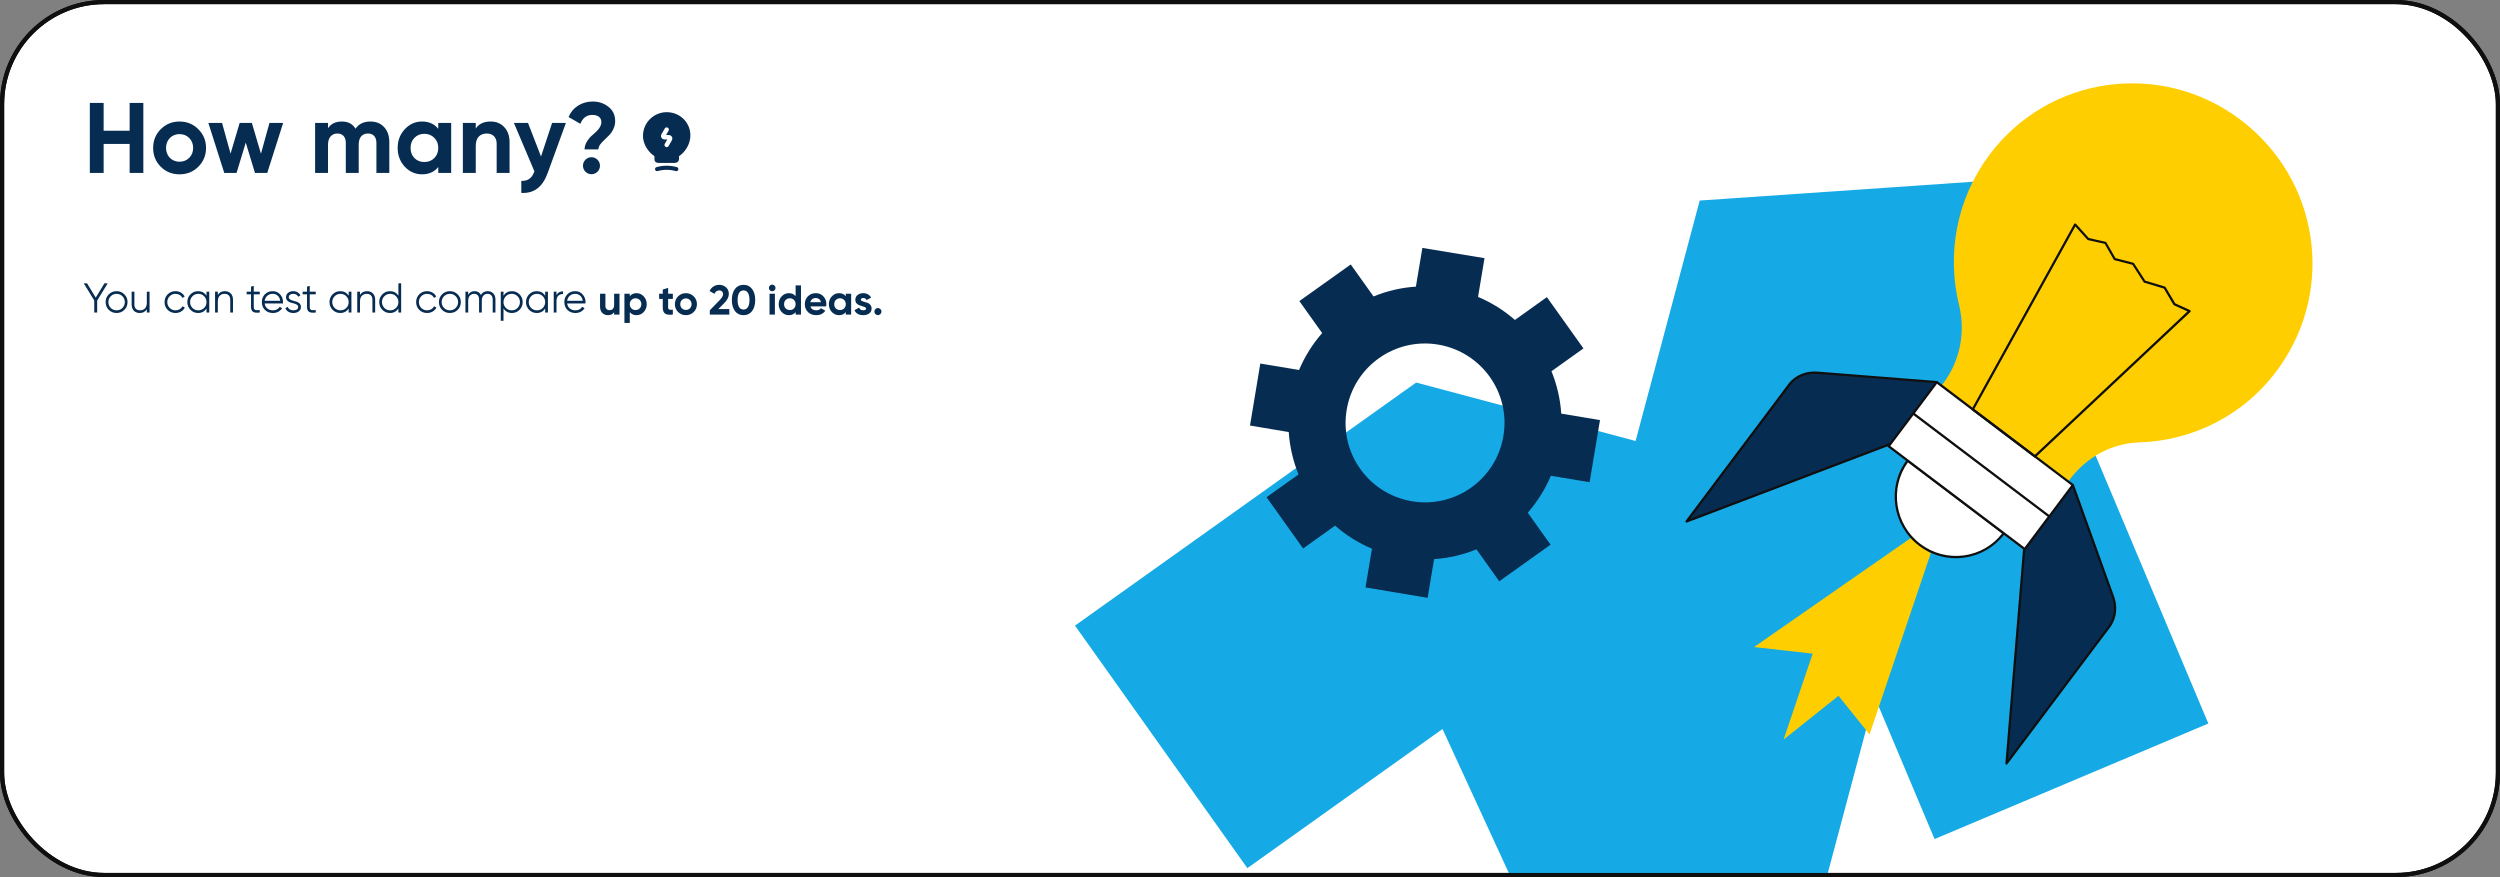
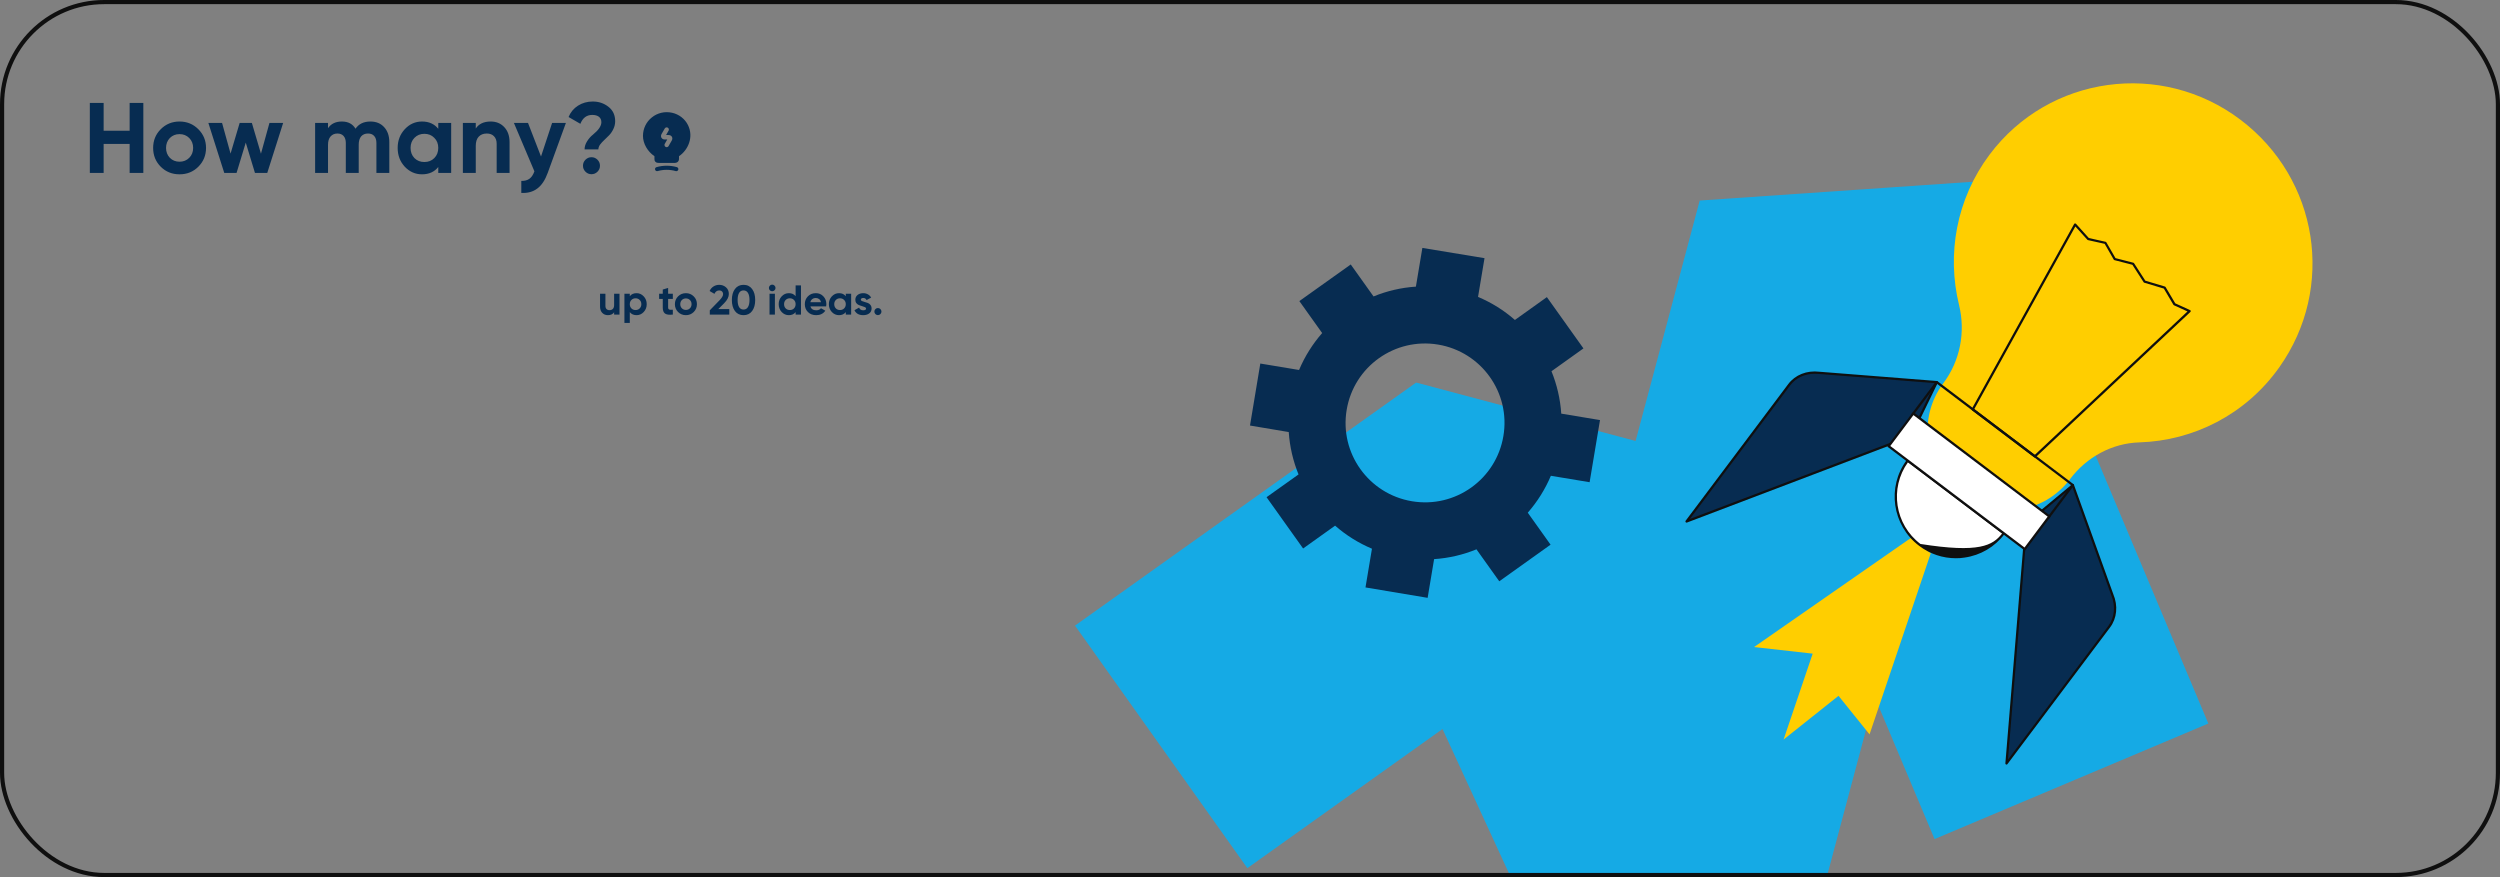
<svg xmlns="http://www.w3.org/2000/svg" width="1200" height="421" viewBox="0 0 1200 421" fill="none">
  <rect x="0" y="0" width="1200" height="421" fill="#808080" stroke="none" />
-   <rect x="1" y="1" width="1198" height="419" rx="49" fill="white" stroke="#0F0F0F" stroke-width="2" />
  <mask id="mask0_346_2181" style="mask-type:alpha" maskUnits="userSpaceOnUse" x="0" y="0" width="1200" height="421">
    <rect width="1200" height="421" rx="50" fill="#15AAE5" />
  </mask>
  <g mask="url(#mask0_346_2181)">
    <path d="M598.732 416.709L516 300.292L679.747 183.623L785.083 211.68L815.861 96.258L950.483 87L1060 347.292L928.585 402.749L899.883 334.573L872.16 438.52L738.492 450L692.406 349.928L598.732 416.709Z" fill="#15AAE5" />
  </g>
  <g clip-path="url(#clip0_346_2181)">
    <path d="M618.598 207.385C619.068 214.466 620.693 221.331 623.293 227.729L607.945 238.656L625.496 263.277L640.844 252.315C646.045 256.879 652.003 260.617 658.54 263.385L655.434 281.968L685.264 286.964L688.37 268.381C695.448 267.914 702.31 266.297 708.702 263.673L719.644 279.021L744.273 261.444L733.331 246.096C737.881 240.884 741.637 234.954 744.418 228.376L763.016 231.467L768 201.634L749.402 198.543C748.932 191.462 747.307 184.597 744.707 178.199L760.055 167.236L742.504 142.615L727.156 153.578C721.955 149.013 715.997 145.275 709.46 142.507L712.566 123.924L682.736 119L679.63 137.583C672.552 138.05 665.69 139.668 659.298 142.291L648.356 126.944L623.69 144.52L634.633 159.868C630.083 165.08 626.327 171.01 623.546 177.588L604.948 174.497L600 204.258L618.598 207.385ZM646.406 196.71C649.873 175.935 669.518 161.917 690.32 165.403C711.085 168.89 725.133 188.515 721.63 209.29C718.163 230.065 698.518 244.083 677.716 240.597C656.951 237.11 642.903 217.485 646.406 196.71Z" fill="#072C51" />
  </g>
  <g clip-path="url(#clip1_346_2181)">
    <path d="M929.651 183.455L917.058 209.453L809.547 250.297L858.821 184.686C862.025 180.441 867.433 178.306 873.242 179.009L929.651 183.455Z" fill="#072C51" />
    <path d="M809.548 250.849C809.372 250.849 809.222 250.774 809.097 250.623C808.947 250.422 808.947 250.146 809.097 249.97L858.371 184.334C861.701 179.913 867.284 177.703 873.318 178.431L929.702 182.877C929.878 182.902 930.053 183.003 930.128 183.154C930.228 183.304 930.228 183.505 930.153 183.681L917.559 209.679C917.509 209.805 917.384 209.905 917.259 209.956L809.748 250.824C809.673 250.849 809.623 250.849 809.548 250.849ZM871.065 179.411C866.257 179.411 861.951 181.42 859.272 185.012L811.15 249.091L916.683 208.976L928.826 183.907L873.218 179.511C872.467 179.461 871.766 179.411 871.065 179.411Z" fill="#0F0F0F" />
    <path d="M994.973 232.839L972.614 251.427L963.125 366.447L1012.4 300.811C1015.6 296.566 1016.15 290.739 1013.85 285.313L994.973 232.839Z" fill="#072C51" />
    <path d="M963.124 367C963.049 367 962.999 367 962.924 366.975C962.698 366.9 962.548 366.648 962.573 366.422L972.062 251.402C972.062 251.251 972.137 251.126 972.263 251.025L994.621 232.437C994.771 232.312 994.946 232.287 995.122 232.337C995.297 232.387 995.447 232.513 995.497 232.688L1014.38 285.187C1016.73 290.764 1016.15 296.767 1012.82 301.188L963.549 366.799C963.449 366.925 963.299 367 963.124 367ZM973.139 251.729L963.825 364.614L1011.95 300.51C1015.03 296.39 1015.55 290.814 1013.35 285.564L994.721 233.769L973.139 251.729Z" fill="#0F0F0F" />
    <path d="M917.158 258.26L841.945 310.583L870.087 313.748L856.116 354.993L882.481 333.994L897.378 352.506L926.772 265.544L917.158 258.26Z" fill="#FFCE00" />
    <path d="M955.038 74.162C983.531 36.207 1037.44 28.747 1075.44 57.483C1112.92 85.817 1121.14 138.04 1094.1 176.246C1077.9 199.129 1052.73 211.538 1026.9 212.342C1013.73 212.744 1001.56 219.425 993.646 229.95C981.052 246.73 957.217 250.046 940.417 237.335C923.616 224.625 920.211 200.712 932.805 183.932C940.842 173.232 943.546 159.441 940.341 146.404C934.408 122.139 938.964 95.588 955.038 74.162Z" fill="#FFCE00" />
    <path d="M921.486 261.55C934.205 271.171 952.257 268.684 961.796 255.974L915.727 221.108C906.188 233.819 908.767 251.929 921.486 261.55Z" fill="white" />
-     <path d="M938.834 267.955C932.475 267.955 926.315 265.896 921.158 261.977C908.213 252.181 905.585 233.693 915.274 220.757C915.374 220.631 915.499 220.556 915.65 220.531C915.8 220.506 915.95 220.556 916.05 220.631L962.119 255.496C962.369 255.672 962.419 256.024 962.219 256.275C957.512 262.53 950.652 266.574 942.89 267.654C941.563 267.88 940.186 267.955 938.834 267.955ZM921.809 261.098C927.843 265.67 935.279 267.604 942.765 266.574C950.051 265.569 956.511 261.852 961.017 256.074L915.825 221.887C906.886 234.321 909.515 251.804 921.809 261.098Z" fill="#0F0F0F" />
-     <path d="M917.865 199.143L983.18 248.545L994.966 232.86L929.651 183.458L917.865 199.143Z" fill="white" />
+     <path d="M938.834 267.955C932.475 267.955 926.315 265.896 921.158 261.977C908.213 252.181 905.585 233.693 915.274 220.757C915.374 220.631 915.499 220.556 915.65 220.531C915.8 220.506 915.95 220.556 916.05 220.631L962.119 255.496C962.369 255.672 962.419 256.024 962.219 256.275C957.512 262.53 950.652 266.574 942.89 267.654C941.563 267.88 940.186 267.955 938.834 267.955ZM921.809 261.098C950.051 265.569 956.511 261.852 961.017 256.074L915.825 221.887C906.886 234.321 909.515 251.804 921.809 261.098Z" fill="#0F0F0F" />
    <path d="M983.177 249.091C983.051 249.091 982.951 249.041 982.851 248.991L917.528 199.581C917.278 199.406 917.228 199.054 917.428 198.803L929.221 183.103C929.321 182.978 929.446 182.902 929.596 182.877C929.747 182.852 929.897 182.902 929.997 182.978L995.295 232.412C995.545 232.588 995.595 232.94 995.395 233.191L983.602 248.89C983.502 249.016 983.377 249.091 983.227 249.116C983.227 249.091 983.202 249.091 983.177 249.091ZM918.655 199.029L983.076 247.76L994.193 232.94L929.747 184.209L918.655 199.029Z" fill="#0F0F0F" />
    <path d="M906.56 214.191L971.875 263.594L983.662 247.909L918.347 198.506L906.56 214.191Z" fill="white" />
    <path d="M971.888 264.137C971.762 264.137 971.662 264.087 971.562 264.037L906.239 214.628C905.989 214.452 905.939 214.1 906.139 213.849L917.932 198.15C918.032 198.024 918.157 197.949 918.307 197.924C918.458 197.899 918.608 197.949 918.708 198.024L984.006 247.458C984.256 247.634 984.306 247.986 984.106 248.237L972.313 263.937C972.213 264.062 972.088 264.137 971.938 264.163C971.938 264.137 971.913 264.137 971.888 264.137ZM907.341 214.075L971.762 262.806L982.879 247.986L918.458 199.255L907.341 214.075Z" fill="#0F0F0F" />
    <path d="M976.745 219.626C976.62 219.626 976.52 219.601 976.42 219.526L946.6 196.969C946.375 196.793 946.325 196.492 946.45 196.266L995.573 107.52C995.648 107.369 995.824 107.269 995.999 107.244C996.174 107.219 996.349 107.294 996.475 107.42L1002.63 114.252L1010.7 116.06C1010.85 116.086 1010.97 116.186 1011.05 116.312L1015.43 123.898L1024.02 126.108C1024.14 126.133 1024.27 126.234 1024.34 126.334L1029.75 134.724L1039.16 137.537C1039.29 137.588 1039.41 137.663 1039.49 137.788L1044.12 145.601L1051.23 148.841C1051.41 148.916 1051.51 149.067 1051.56 149.243C1051.58 149.419 1051.53 149.62 1051.38 149.745L977.121 219.476C977.021 219.576 976.895 219.626 976.745 219.626ZM947.652 196.366L976.695 218.345L1050 149.494L1043.49 146.53C1043.39 146.48 1043.29 146.404 1043.24 146.304L1038.64 138.517L1029.25 135.704C1029.12 135.678 1029.02 135.578 1028.95 135.478L1023.54 127.088L1014.95 124.877C1014.8 124.852 1014.68 124.752 1014.6 124.626L1010.25 117.04L1002.23 115.257C1002.13 115.232 1002.03 115.181 1001.93 115.081L996.174 108.701L947.652 196.366Z" fill="#0F0F0F" />
  </g>
  <rect x="1" y="1" width="1198" height="419" rx="49" stroke="#0F0F0F" stroke-width="2" />
  <path d="M62.224 62.744V49.4H68.8V83H62.224V69.08H49.744V83H43.12V49.4H49.744V62.744H62.224ZM95.202 80.024C92.77 82.456 89.762 83.672 86.178 83.672C82.594 83.672 79.586 82.456 77.154 80.024C74.722 77.592 73.506 74.584 73.506 71C73.506 67.448 74.722 64.456 77.154 62.024C79.618 59.56 82.626 58.328 86.178 58.328C89.73 58.328 92.738 59.56 95.202 62.024C97.666 64.488 98.898 67.48 98.898 71C98.898 74.552 97.666 77.56 95.202 80.024ZM81.522 75.752C82.77 77 84.322 77.624 86.178 77.624C88.034 77.624 89.586 77 90.834 75.752C92.082 74.504 92.706 72.92 92.706 71C92.706 69.08 92.082 67.496 90.834 66.248C89.586 65 88.034 64.376 86.178 64.376C84.322 64.376 82.77 65 81.522 66.248C80.306 67.528 79.698 69.112 79.698 71C79.698 72.888 80.306 74.472 81.522 75.752ZM125.26 73.784L129.34 59H135.916L128.284 83H122.38L117.964 68.456L113.548 83H107.644L100.012 59H106.588L110.668 73.736L115.036 59H120.892L125.26 73.784ZM177.798 58.328C180.55 58.328 182.742 59.224 184.374 61.016C186.038 62.808 186.87 65.208 186.87 68.216V83H180.678V68.648C180.678 67.208 180.326 66.088 179.622 65.288C178.918 64.488 177.926 64.088 176.646 64.088C175.238 64.088 174.134 64.552 173.334 65.48C172.566 66.408 172.182 67.752 172.182 69.512V83H165.99V68.648C165.99 67.208 165.638 66.088 164.934 65.288C164.23 64.488 163.238 64.088 161.958 64.088C160.582 64.088 159.478 64.568 158.646 65.528C157.846 66.456 157.446 67.784 157.446 69.512V83H151.254V59H157.446V61.544C158.886 59.4 161.11 58.328 164.118 58.328C167.094 58.328 169.27 59.48 170.646 61.784C172.214 59.48 174.598 58.328 177.798 58.328ZM210.369 61.832V59H216.561V83H210.369V80.168C208.513 82.504 205.905 83.672 202.545 83.672C199.345 83.672 196.593 82.456 194.289 80.024C192.017 77.56 190.881 74.552 190.881 71C190.881 67.48 192.017 64.488 194.289 62.024C196.593 59.56 199.345 58.328 202.545 58.328C205.905 58.328 208.513 59.496 210.369 61.832ZM198.945 75.896C200.193 77.144 201.777 77.768 203.697 77.768C205.617 77.768 207.201 77.144 208.449 75.896C209.729 74.616 210.369 72.984 210.369 71C210.369 69.016 209.729 67.4 208.449 66.152C207.201 64.872 205.617 64.232 203.697 64.232C201.777 64.232 200.193 64.872 198.945 66.152C197.697 67.4 197.073 69.016 197.073 71C197.073 72.984 197.697 74.616 198.945 75.896ZM235.52 58.328C238.176 58.328 240.336 59.208 242 60.968C243.728 62.76 244.592 65.192 244.592 68.264V83H238.4V69.032C238.4 67.464 237.968 66.248 237.104 65.384C236.272 64.52 235.12 64.088 233.648 64.088C232.016 64.088 230.72 64.6 229.76 65.624C228.832 66.616 228.368 68.088 228.368 70.04V83H222.176V59H228.368V61.688C229.84 59.448 232.224 58.328 235.52 58.328ZM259.683 75.128L265.011 59H271.635L262.899 83C261.651 86.456 259.987 88.952 257.907 90.488C255.859 92.056 253.299 92.76 250.227 92.6V86.84C251.859 86.872 253.171 86.52 254.163 85.784C255.155 85.048 255.939 83.864 256.515 82.232L246.675 59H253.443L259.683 75.128ZM287.218 71.72H280.594C280.594 70.408 280.994 69.112 281.794 67.832C282.594 66.552 283.538 65.48 284.626 64.616C287.314 62.44 288.658 60.456 288.658 58.664C288.658 57.544 288.274 56.68 287.506 56.072C286.738 55.464 285.666 55.16 284.29 55.16C281.602 55.16 279.698 56.584 278.578 59.432L272.914 56.168C273.874 53.832 275.394 52.008 277.474 50.696C279.554 49.384 281.906 48.728 284.53 48.728C287.41 48.728 289.922 49.576 292.066 51.272C294.21 52.936 295.282 55.24 295.282 58.184C295.282 59.496 294.994 60.744 294.418 61.928C293.874 63.08 293.202 64.072 292.402 64.904C291.634 65.704 290.85 66.472 290.05 67.208C289.282 67.912 288.61 68.648 288.034 69.416C287.49 70.184 287.218 70.952 287.218 71.72ZM287.986 79.544C287.986 80.664 287.586 81.624 286.786 82.424C285.986 83.224 285.026 83.624 283.906 83.624C282.786 83.624 281.826 83.224 281.026 82.424C280.226 81.624 279.826 80.664 279.826 79.544C279.826 78.424 280.226 77.464 281.026 76.664C281.826 75.864 282.786 75.464 283.906 75.464C285.026 75.464 285.986 75.864 286.786 76.664C287.586 77.464 287.986 78.424 287.986 79.544Z" fill="#072C51" />
  <path d="M324.618 82.164C324.533 82.164 324.434 82.15 324.349 82.122C321.502 81.314 318.512 81.314 315.665 82.122C315.141 82.264 314.588 81.966 314.446 81.442C314.291 80.918 314.602 80.365 315.126 80.224C318.328 79.317 321.7 79.317 324.902 80.224C325.426 80.379 325.737 80.918 325.582 81.442C325.44 81.881 325.043 82.164 324.618 82.164Z" fill="#072C51" />
  <path d="M330.215 60.012C328.742 57.037 325.894 54.841 322.593 54.119C319.137 53.354 315.595 54.175 312.889 56.357C310.169 58.525 308.625 61.769 308.625 65.24C308.625 68.909 310.821 72.748 314.136 74.972V76.148C314.122 76.545 314.108 77.154 314.589 77.65C315.085 78.16 315.822 78.216 316.403 78.216H323.67C324.435 78.216 325.016 78.004 325.413 77.607C325.951 77.055 325.937 76.346 325.923 75.964V74.972C330.314 72.011 333.077 65.764 330.215 60.012ZM322.438 67.464L320.922 70.099C320.723 70.439 320.369 70.637 320.001 70.637C319.817 70.637 319.633 70.595 319.477 70.496C318.967 70.198 318.797 69.546 319.08 69.05L320.284 66.954H319.094C318.386 66.954 317.805 66.642 317.493 66.118C317.182 65.58 317.21 64.928 317.564 64.305L319.08 61.67C319.378 61.16 320.029 60.99 320.525 61.273C321.035 61.57 321.205 62.222 320.922 62.718L319.718 64.815H320.908C321.616 64.815 322.197 65.126 322.508 65.65C322.82 66.189 322.792 66.855 322.438 67.464Z" fill="#072C51" />
-   <path d="M51.7 136L46.64 144.26V150H45.24V144.22L40.2 136H41.78L45.96 142.86L50.12 136H51.7ZM59.682 148.74C58.669 149.74 57.429 150.24 55.962 150.24C54.496 150.24 53.249 149.74 52.222 148.74C51.209 147.727 50.702 146.48 50.702 145C50.702 143.52 51.209 142.28 52.222 141.28C53.249 140.267 54.496 139.76 55.962 139.76C57.429 139.76 58.669 140.267 59.682 141.28C60.709 142.28 61.222 143.52 61.222 145C61.222 146.48 60.709 147.727 59.682 148.74ZM53.162 147.82C53.922 148.58 54.856 148.96 55.962 148.96C57.069 148.96 58.002 148.58 58.762 147.82C59.522 147.047 59.902 146.107 59.902 145C59.902 143.893 59.522 142.96 58.762 142.2C58.002 141.427 57.069 141.04 55.962 141.04C54.856 141.04 53.922 141.427 53.162 142.2C52.402 142.96 52.022 143.893 52.022 145C52.022 146.107 52.402 147.047 53.162 147.82ZM70.471 140H71.791V150H70.471V148.44C69.725 149.64 68.605 150.24 67.111 150.24C65.898 150.24 64.938 149.873 64.231 149.14C63.538 148.393 63.191 147.393 63.191 146.14V140H64.511V146.14C64.511 147.033 64.745 147.727 65.211 148.22C65.691 148.713 66.365 148.96 67.231 148.96C68.191 148.96 68.971 148.66 69.571 148.06C70.171 147.447 70.471 146.507 70.471 145.24V140ZM84.244 150.24C82.737 150.24 81.484 149.74 80.484 148.74C79.484 147.727 78.984 146.48 78.984 145C78.984 143.52 79.484 142.28 80.484 141.28C81.484 140.267 82.737 139.76 84.244 139.76C85.23 139.76 86.117 140 86.904 140.48C87.69 140.947 88.264 141.58 88.624 142.38L87.544 143C87.277 142.4 86.844 141.927 86.244 141.58C85.657 141.22 84.99 141.04 84.244 141.04C83.137 141.04 82.204 141.427 81.444 142.2C80.684 142.96 80.304 143.893 80.304 145C80.304 146.107 80.684 147.047 81.444 147.82C82.204 148.58 83.137 148.96 84.244 148.96C84.99 148.96 85.657 148.787 86.244 148.44C86.83 148.08 87.29 147.6 87.624 147L88.724 147.64C88.31 148.44 87.704 149.073 86.904 149.54C86.104 150.007 85.217 150.24 84.244 150.24ZM99.121 140H100.441V150H99.121V148.04C98.201 149.507 96.854 150.24 95.081 150.24C93.654 150.24 92.434 149.733 91.421 148.72C90.421 147.707 89.921 146.467 89.921 145C89.921 143.533 90.421 142.293 91.421 141.28C92.434 140.267 93.654 139.76 95.081 139.76C96.854 139.76 98.201 140.493 99.121 141.96V140ZM92.381 147.82C93.141 148.58 94.074 148.96 95.181 148.96C96.288 148.96 97.221 148.58 97.981 147.82C98.741 147.047 99.121 146.107 99.121 145C99.121 143.893 98.741 142.96 97.981 142.2C97.221 141.427 96.288 141.04 95.181 141.04C94.074 141.04 93.141 141.427 92.381 142.2C91.621 142.96 91.241 143.893 91.241 145C91.241 146.107 91.621 147.047 92.381 147.82ZM107.916 139.76C109.129 139.76 110.083 140.133 110.776 140.88C111.483 141.613 111.836 142.607 111.836 143.86V150H110.516V143.86C110.516 142.967 110.276 142.273 109.796 141.78C109.329 141.287 108.663 141.04 107.796 141.04C106.836 141.04 106.056 141.347 105.456 141.96C104.856 142.56 104.556 143.493 104.556 144.76V150H103.236V140H104.556V141.56C105.303 140.36 106.423 139.76 107.916 139.76ZM124.688 141.28H121.808V147.34C121.808 147.887 121.915 148.28 122.128 148.52C122.342 148.747 122.662 148.867 123.088 148.88C123.515 148.88 124.048 148.867 124.688 148.84V150C123.288 150.213 122.235 150.113 121.528 149.7C120.835 149.287 120.488 148.5 120.488 147.34V141.28H118.388V140H120.488V137.6L121.808 137.2V140H124.688V141.28ZM130.903 139.76C132.383 139.76 133.576 140.287 134.483 141.34C135.403 142.38 135.863 143.613 135.863 145.04C135.863 145.187 135.849 145.393 135.823 145.66H127.043C127.176 146.673 127.603 147.48 128.323 148.08C129.056 148.667 129.956 148.96 131.023 148.96C131.783 148.96 132.436 148.807 132.983 148.5C133.543 148.18 133.963 147.767 134.243 147.26L135.403 147.94C134.963 148.647 134.363 149.207 133.603 149.62C132.843 150.033 131.976 150.24 131.003 150.24C129.429 150.24 128.149 149.747 127.163 148.76C126.176 147.773 125.683 146.52 125.683 145C125.683 143.507 126.169 142.26 127.143 141.26C128.116 140.26 129.369 139.76 130.903 139.76ZM130.903 141.04C129.863 141.04 128.989 141.353 128.283 141.98C127.589 142.593 127.176 143.393 127.043 144.38H134.503C134.369 143.327 133.963 142.507 133.283 141.92C132.603 141.333 131.809 141.04 130.903 141.04ZM138.612 142.62C138.612 143.073 138.812 143.433 139.212 143.7C139.612 143.967 140.099 144.173 140.672 144.32C141.245 144.467 141.819 144.633 142.392 144.82C142.965 144.993 143.452 145.293 143.852 145.72C144.252 146.133 144.452 146.68 144.452 147.36C144.452 148.213 144.112 148.907 143.432 149.44C142.765 149.973 141.899 150.24 140.832 150.24C139.872 150.24 139.052 150.027 138.372 149.6C137.705 149.173 137.239 148.62 136.972 147.94L138.092 147.28C138.279 147.8 138.612 148.213 139.092 148.52C139.585 148.813 140.165 148.96 140.832 148.96C141.485 148.96 142.032 148.833 142.472 148.58C142.912 148.313 143.132 147.907 143.132 147.36C143.132 146.907 142.932 146.547 142.532 146.28C142.132 146.013 141.645 145.807 141.072 145.66C140.499 145.513 139.925 145.353 139.352 145.18C138.779 144.993 138.292 144.693 137.892 144.28C137.492 143.853 137.292 143.3 137.292 142.62C137.292 141.807 137.612 141.127 138.252 140.58C138.905 140.033 139.725 139.76 140.712 139.76C141.525 139.76 142.239 139.947 142.852 140.32C143.465 140.68 143.919 141.173 144.212 141.8L143.112 142.44C142.725 141.507 141.925 141.04 140.712 141.04C140.139 141.04 139.645 141.18 139.232 141.46C138.819 141.727 138.612 142.113 138.612 142.62ZM151.563 141.28H148.683V147.34C148.683 147.887 148.79 148.28 149.003 148.52C149.217 148.747 149.537 148.867 149.963 148.88C150.39 148.88 150.923 148.867 151.563 148.84V150C150.163 150.213 149.11 150.113 148.403 149.7C147.71 149.287 147.363 148.5 147.363 147.34V141.28H145.263V140H147.363V137.6L148.683 137.2V140H151.563V141.28ZM167.363 140H168.683V150H167.363V148.04C166.443 149.507 165.097 150.24 163.323 150.24C161.897 150.24 160.677 149.733 159.663 148.72C158.663 147.707 158.163 146.467 158.163 145C158.163 143.533 158.663 142.293 159.663 141.28C160.677 140.267 161.897 139.76 163.323 139.76C165.097 139.76 166.443 140.493 167.363 141.96V140ZM160.623 147.82C161.383 148.58 162.317 148.96 163.423 148.96C164.53 148.96 165.463 148.58 166.223 147.82C166.983 147.047 167.363 146.107 167.363 145C167.363 143.893 166.983 142.96 166.223 142.2C165.463 141.427 164.53 141.04 163.423 141.04C162.317 141.04 161.383 141.427 160.623 142.2C159.863 142.96 159.483 143.893 159.483 145C159.483 146.107 159.863 147.047 160.623 147.82ZM176.158 139.76C177.371 139.76 178.325 140.133 179.018 140.88C179.725 141.613 180.078 142.607 180.078 143.86V150H178.758V143.86C178.758 142.967 178.518 142.273 178.038 141.78C177.571 141.287 176.905 141.04 176.038 141.04C175.078 141.04 174.298 141.347 173.698 141.96C173.098 142.56 172.798 143.493 172.798 144.76V150H171.478V140H172.798V141.56C173.545 140.36 174.665 139.76 176.158 139.76ZM191.23 136H192.55V150H191.23V148.04C190.31 149.507 188.964 150.24 187.19 150.24C185.764 150.24 184.544 149.733 183.53 148.72C182.53 147.707 182.03 146.467 182.03 145C182.03 143.533 182.53 142.293 183.53 141.28C184.544 140.267 185.764 139.76 187.19 139.76C188.964 139.76 190.31 140.493 191.23 141.96V136ZM184.49 147.82C185.25 148.58 186.184 148.96 187.29 148.96C188.397 148.96 189.33 148.58 190.09 147.82C190.85 147.047 191.23 146.107 191.23 145C191.23 143.893 190.85 142.96 190.09 142.2C189.33 141.427 188.397 141.04 187.29 141.04C186.184 141.04 185.25 141.427 184.49 142.2C183.73 142.96 183.35 143.893 183.35 145C183.35 146.107 183.73 147.047 184.49 147.82ZM205.005 150.24C203.499 150.24 202.245 149.74 201.245 148.74C200.245 147.727 199.745 146.48 199.745 145C199.745 143.52 200.245 142.28 201.245 141.28C202.245 140.267 203.499 139.76 205.005 139.76C205.992 139.76 206.879 140 207.665 140.48C208.452 140.947 209.025 141.58 209.385 142.38L208.305 143C208.039 142.4 207.605 141.927 207.005 141.58C206.419 141.22 205.752 141.04 205.005 141.04C203.899 141.04 202.965 141.427 202.205 142.2C201.445 142.96 201.065 143.893 201.065 145C201.065 146.107 201.445 147.047 202.205 147.82C202.965 148.58 203.899 148.96 205.005 148.96C205.752 148.96 206.419 148.787 207.005 148.44C207.592 148.08 208.052 147.6 208.385 147L209.485 147.64C209.072 148.44 208.465 149.073 207.665 149.54C206.865 150.007 205.979 150.24 205.005 150.24ZM219.663 148.74C218.649 149.74 217.409 150.24 215.943 150.24C214.476 150.24 213.229 149.74 212.203 148.74C211.189 147.727 210.683 146.48 210.683 145C210.683 143.52 211.189 142.28 212.203 141.28C213.229 140.267 214.476 139.76 215.943 139.76C217.409 139.76 218.649 140.267 219.663 141.28C220.689 142.28 221.203 143.52 221.203 145C221.203 146.48 220.689 147.727 219.663 148.74ZM213.143 147.82C213.903 148.58 214.836 148.96 215.943 148.96C217.049 148.96 217.983 148.58 218.743 147.82C219.503 147.047 219.883 146.107 219.883 145C219.883 143.893 219.503 142.96 218.743 142.2C217.983 141.427 217.049 141.04 215.943 141.04C214.836 141.04 213.903 141.427 213.143 142.2C212.383 142.96 212.003 143.893 212.003 145C212.003 146.107 212.383 147.047 213.143 147.82ZM234.072 139.76C235.192 139.76 236.092 140.12 236.772 140.84C237.465 141.56 237.812 142.533 237.812 143.76V150H236.492V143.76C236.492 142.893 236.265 142.227 235.812 141.76C235.372 141.28 234.785 141.04 234.052 141.04C233.225 141.04 232.552 141.32 232.032 141.88C231.525 142.427 231.272 143.287 231.272 144.46V150H229.952V143.76C229.952 142.88 229.738 142.207 229.312 141.74C228.898 141.273 228.332 141.04 227.612 141.04C226.812 141.04 226.132 141.32 225.572 141.88C225.012 142.44 224.732 143.3 224.732 144.46V150H223.412V140H224.732V141.46C225.452 140.327 226.472 139.76 227.792 139.76C229.232 139.76 230.245 140.367 230.832 141.58C231.552 140.367 232.632 139.76 234.072 139.76ZM245.725 139.76C247.152 139.76 248.365 140.267 249.365 141.28C250.378 142.293 250.885 143.533 250.885 145C250.885 146.467 250.378 147.707 249.365 148.72C248.365 149.733 247.152 150.24 245.725 150.24C243.952 150.24 242.605 149.507 241.685 148.04V154H240.365V140H241.685V141.96C242.605 140.493 243.952 139.76 245.725 139.76ZM242.825 147.82C243.585 148.58 244.518 148.96 245.625 148.96C246.732 148.96 247.665 148.58 248.425 147.82C249.185 147.047 249.565 146.107 249.565 145C249.565 143.893 249.185 142.96 248.425 142.2C247.665 141.427 246.732 141.04 245.625 141.04C244.518 141.04 243.585 141.427 242.825 142.2C242.065 142.96 241.685 143.893 241.685 145C241.685 146.107 242.065 147.047 242.825 147.82ZM261.68 140H263V150H261.68V148.04C260.76 149.507 259.413 150.24 257.64 150.24C256.213 150.24 254.993 149.733 253.98 148.72C252.98 147.707 252.48 146.467 252.48 145C252.48 143.533 252.98 142.293 253.98 141.28C254.993 140.267 256.213 139.76 257.64 139.76C259.413 139.76 260.76 140.493 261.68 141.96V140ZM254.94 147.82C255.7 148.58 256.633 148.96 257.74 148.96C258.846 148.96 259.78 148.58 260.54 147.82C261.3 147.047 261.68 146.107 261.68 145C261.68 143.893 261.3 142.96 260.54 142.2C259.78 141.427 258.846 141.04 257.74 141.04C256.633 141.04 255.7 141.427 254.94 142.2C254.18 142.96 253.8 143.893 253.8 145C253.8 146.107 254.18 147.047 254.94 147.82ZM267.115 141.66C267.728 140.447 268.781 139.84 270.275 139.84V141.12C269.368 141.12 268.615 141.387 268.015 141.92C267.415 142.453 267.115 143.293 267.115 144.44V150H265.795V140H267.115V141.66ZM276.098 139.76C277.578 139.76 278.771 140.287 279.678 141.34C280.598 142.38 281.058 143.613 281.058 145.04C281.058 145.187 281.045 145.393 281.018 145.66H272.238C272.371 146.673 272.798 147.48 273.518 148.08C274.251 148.667 275.151 148.96 276.218 148.96C276.978 148.96 277.631 148.807 278.178 148.5C278.738 148.18 279.158 147.767 279.438 147.26L280.598 147.94C280.158 148.647 279.558 149.207 278.798 149.62C278.038 150.033 277.171 150.24 276.198 150.24C274.625 150.24 273.345 149.747 272.358 148.76C271.371 147.773 270.878 146.52 270.878 145C270.878 143.507 271.365 142.26 272.338 141.26C273.311 140.26 274.565 139.76 276.098 139.76ZM276.098 141.04C275.058 141.04 274.185 141.353 273.478 141.98C272.785 142.593 272.371 143.393 272.238 144.38H279.698C279.565 143.327 279.158 142.507 278.478 141.92C277.798 141.333 277.005 141.04 276.098 141.04Z" fill="#072C51" />
  <path d="M294.78 141H297.36V151H294.78V149.88C294.153 150.813 293.16 151.28 291.8 151.28C290.707 151.28 289.8 150.913 289.08 150.18C288.373 149.447 288.02 148.433 288.02 147.14V141H290.6V146.82C290.6 147.487 290.78 148 291.14 148.36C291.5 148.707 291.98 148.88 292.58 148.88C293.247 148.88 293.78 148.673 294.18 148.26C294.58 147.847 294.78 147.227 294.78 146.4V141ZM305.543 140.72C306.89 140.72 308.036 141.233 308.983 142.26C309.943 143.273 310.423 144.52 310.423 146C310.423 147.48 309.943 148.733 308.983 149.76C308.036 150.773 306.89 151.28 305.543 151.28C304.143 151.28 303.063 150.793 302.303 149.82V155H299.723V141H302.303V142.18C303.063 141.207 304.143 140.72 305.543 140.72ZM303.083 148.04C303.603 148.56 304.263 148.82 305.063 148.82C305.863 148.82 306.523 148.56 307.043 148.04C307.576 147.507 307.843 146.827 307.843 146C307.843 145.173 307.576 144.5 307.043 143.98C306.523 143.447 305.863 143.18 305.063 143.18C304.263 143.18 303.603 143.447 303.083 143.98C302.563 144.5 302.303 145.173 302.303 146C302.303 146.827 302.563 147.507 303.083 148.04ZM322.963 143.48H320.703V147.64C320.703 147.987 320.789 148.24 320.963 148.4C321.136 148.56 321.389 148.653 321.723 148.68C322.056 148.693 322.469 148.687 322.963 148.66V151C321.189 151.2 319.936 151.033 319.203 150.5C318.483 149.967 318.123 149.013 318.123 147.64V143.48H316.383V141H318.123V138.98L320.703 138.2V141H322.963V143.48ZM332.989 149.76C331.962 150.773 330.709 151.28 329.229 151.28C327.749 151.28 326.496 150.773 325.469 149.76C324.456 148.733 323.949 147.48 323.949 146C323.949 144.52 324.456 143.273 325.469 142.26C326.496 141.233 327.749 140.72 329.229 140.72C330.709 140.72 331.962 141.233 332.989 142.26C334.016 143.273 334.529 144.52 334.529 146C334.529 147.48 334.016 148.733 332.989 149.76ZM327.289 147.98C327.809 148.5 328.456 148.76 329.229 148.76C330.002 148.76 330.649 148.5 331.169 147.98C331.689 147.46 331.949 146.8 331.949 146C331.949 145.2 331.689 144.54 331.169 144.02C330.649 143.5 330.002 143.24 329.229 143.24C328.456 143.24 327.809 143.5 327.289 144.02C326.782 144.54 326.529 145.2 326.529 146C326.529 146.8 326.782 147.46 327.289 147.98ZM340.704 151V148.94L345.484 144.02C346.551 142.9 347.084 141.967 347.084 141.22C347.084 140.673 346.911 140.233 346.564 139.9C346.231 139.567 345.797 139.4 345.264 139.4C344.211 139.4 343.431 139.947 342.924 141.04L340.604 139.68C341.044 138.72 341.677 137.987 342.504 137.48C343.331 136.973 344.237 136.72 345.224 136.72C346.491 136.72 347.577 137.12 348.484 137.92C349.391 138.707 349.844 139.773 349.844 141.12C349.844 142.573 349.077 144.067 347.544 145.6L344.804 148.34H350.064V151H340.704ZM356.894 151.28C355.147 151.28 353.774 150.62 352.774 149.3C351.787 147.967 351.294 146.2 351.294 144C351.294 141.8 351.787 140.04 352.774 138.72C353.774 137.387 355.147 136.72 356.894 136.72C358.654 136.72 360.027 137.387 361.014 138.72C362 140.04 362.494 141.8 362.494 144C362.494 146.2 362 147.967 361.014 149.3C360.027 150.62 358.654 151.28 356.894 151.28ZM354.774 147.42C355.254 148.193 355.96 148.58 356.894 148.58C357.827 148.58 358.534 148.187 359.014 147.4C359.507 146.613 359.754 145.48 359.754 144C359.754 142.507 359.507 141.367 359.014 140.58C358.534 139.793 357.827 139.4 356.894 139.4C355.96 139.4 355.254 139.793 354.774 140.58C354.294 141.367 354.054 142.507 354.054 144C354.054 145.493 354.294 146.633 354.774 147.42ZM370.651 139.8C370.225 139.8 369.851 139.647 369.531 139.34C369.225 139.02 369.071 138.647 369.071 138.22C369.071 137.793 369.225 137.42 369.531 137.1C369.851 136.78 370.225 136.62 370.651 136.62C371.091 136.62 371.465 136.78 371.771 137.1C372.091 137.42 372.251 137.793 372.251 138.22C372.251 138.647 372.091 139.02 371.771 139.34C371.465 139.647 371.091 139.8 370.651 139.8ZM369.371 151V141H371.951V151H369.371ZM381.893 137H384.473V151H381.893V149.82C381.133 150.793 380.053 151.28 378.653 151.28C377.306 151.28 376.153 150.773 375.193 149.76C374.246 148.733 373.773 147.48 373.773 146C373.773 144.52 374.246 143.273 375.193 142.26C376.153 141.233 377.306 140.72 378.653 140.72C380.053 140.72 381.133 141.207 381.893 142.18V137ZM377.133 148.04C377.666 148.56 378.333 148.82 379.133 148.82C379.933 148.82 380.593 148.56 381.113 148.04C381.633 147.507 381.893 146.827 381.893 146C381.893 145.173 381.633 144.5 381.113 143.98C380.593 143.447 379.933 143.18 379.133 143.18C378.333 143.18 377.666 143.447 377.133 143.98C376.613 144.5 376.353 145.173 376.353 146C376.353 146.827 376.613 147.507 377.133 148.04ZM389.012 147.06C389.359 148.313 390.299 148.94 391.832 148.94C392.819 148.94 393.566 148.607 394.072 147.94L396.152 149.14C395.166 150.567 393.712 151.28 391.792 151.28C390.139 151.28 388.812 150.78 387.812 149.78C386.812 148.78 386.312 147.52 386.312 146C386.312 144.493 386.806 143.24 387.792 142.24C388.779 141.227 390.046 140.72 391.592 140.72C393.059 140.72 394.266 141.227 395.212 142.24C396.172 143.253 396.652 144.507 396.652 146C396.652 146.333 396.619 146.687 396.552 147.06H389.012ZM388.972 145.06H394.072C393.926 144.38 393.619 143.873 393.152 143.54C392.699 143.207 392.179 143.04 391.592 143.04C390.899 143.04 390.326 143.22 389.872 143.58C389.419 143.927 389.119 144.42 388.972 145.06ZM405.975 141H408.555V151H405.975V149.82C405.202 150.793 404.115 151.28 402.715 151.28C401.382 151.28 400.235 150.773 399.275 149.76C398.329 148.733 397.855 147.48 397.855 146C397.855 144.52 398.329 143.273 399.275 142.26C400.235 141.233 401.382 140.72 402.715 140.72C404.115 140.72 405.202 141.207 405.975 142.18V141ZM401.215 148.04C401.735 148.56 402.395 148.82 403.195 148.82C403.995 148.82 404.655 148.56 405.175 148.04C405.709 147.507 405.975 146.827 405.975 146C405.975 145.173 405.709 144.5 405.175 143.98C404.655 143.447 403.995 143.18 403.195 143.18C402.395 143.18 401.735 143.447 401.215 143.98C400.695 144.5 400.435 145.173 400.435 146C400.435 146.827 400.695 147.507 401.215 148.04ZM413.197 143.84C413.197 144.107 413.37 144.327 413.717 144.5C414.077 144.66 414.51 144.807 415.017 144.94C415.523 145.06 416.03 145.22 416.537 145.42C417.043 145.607 417.47 145.927 417.817 146.38C418.177 146.833 418.357 147.4 418.357 148.08C418.357 149.107 417.97 149.9 417.197 150.46C416.437 151.007 415.483 151.28 414.337 151.28C412.283 151.28 410.883 150.487 410.137 148.9L412.377 147.64C412.67 148.507 413.323 148.94 414.337 148.94C415.257 148.94 415.717 148.653 415.717 148.08C415.717 147.813 415.537 147.6 415.177 147.44C414.83 147.267 414.403 147.113 413.897 146.98C413.39 146.847 412.883 146.68 412.377 146.48C411.87 146.28 411.437 145.967 411.077 145.54C410.73 145.1 410.557 144.553 410.557 143.9C410.557 142.913 410.917 142.14 411.637 141.58C412.37 141.007 413.277 140.72 414.357 140.72C415.17 140.72 415.91 140.907 416.577 141.28C417.243 141.64 417.77 142.16 418.157 142.84L415.957 144.04C415.637 143.36 415.103 143.02 414.357 143.02C414.023 143.02 413.743 143.093 413.517 143.24C413.303 143.387 413.197 143.587 413.197 143.84ZM422.599 150.76C422.265 151.093 421.865 151.26 421.399 151.26C420.932 151.26 420.532 151.093 420.199 150.76C419.865 150.427 419.699 150.027 419.699 149.56C419.699 149.093 419.865 148.693 420.199 148.36C420.532 148.027 420.932 147.86 421.399 147.86C421.865 147.86 422.265 148.027 422.599 148.36C422.932 148.693 423.099 149.093 423.099 149.56C423.099 150.027 422.932 150.427 422.599 150.76Z" fill="#072C51" />
  <defs>
    <clipPath id="clip0_346_2181">
      <rect width="168" height="168" fill="white" transform="translate(600 119)" />
    </clipPath>
    <clipPath id="clip1_346_2181">
      <rect width="301" height="327" fill="white" transform="translate(809 40)" />
    </clipPath>
  </defs>
</svg>